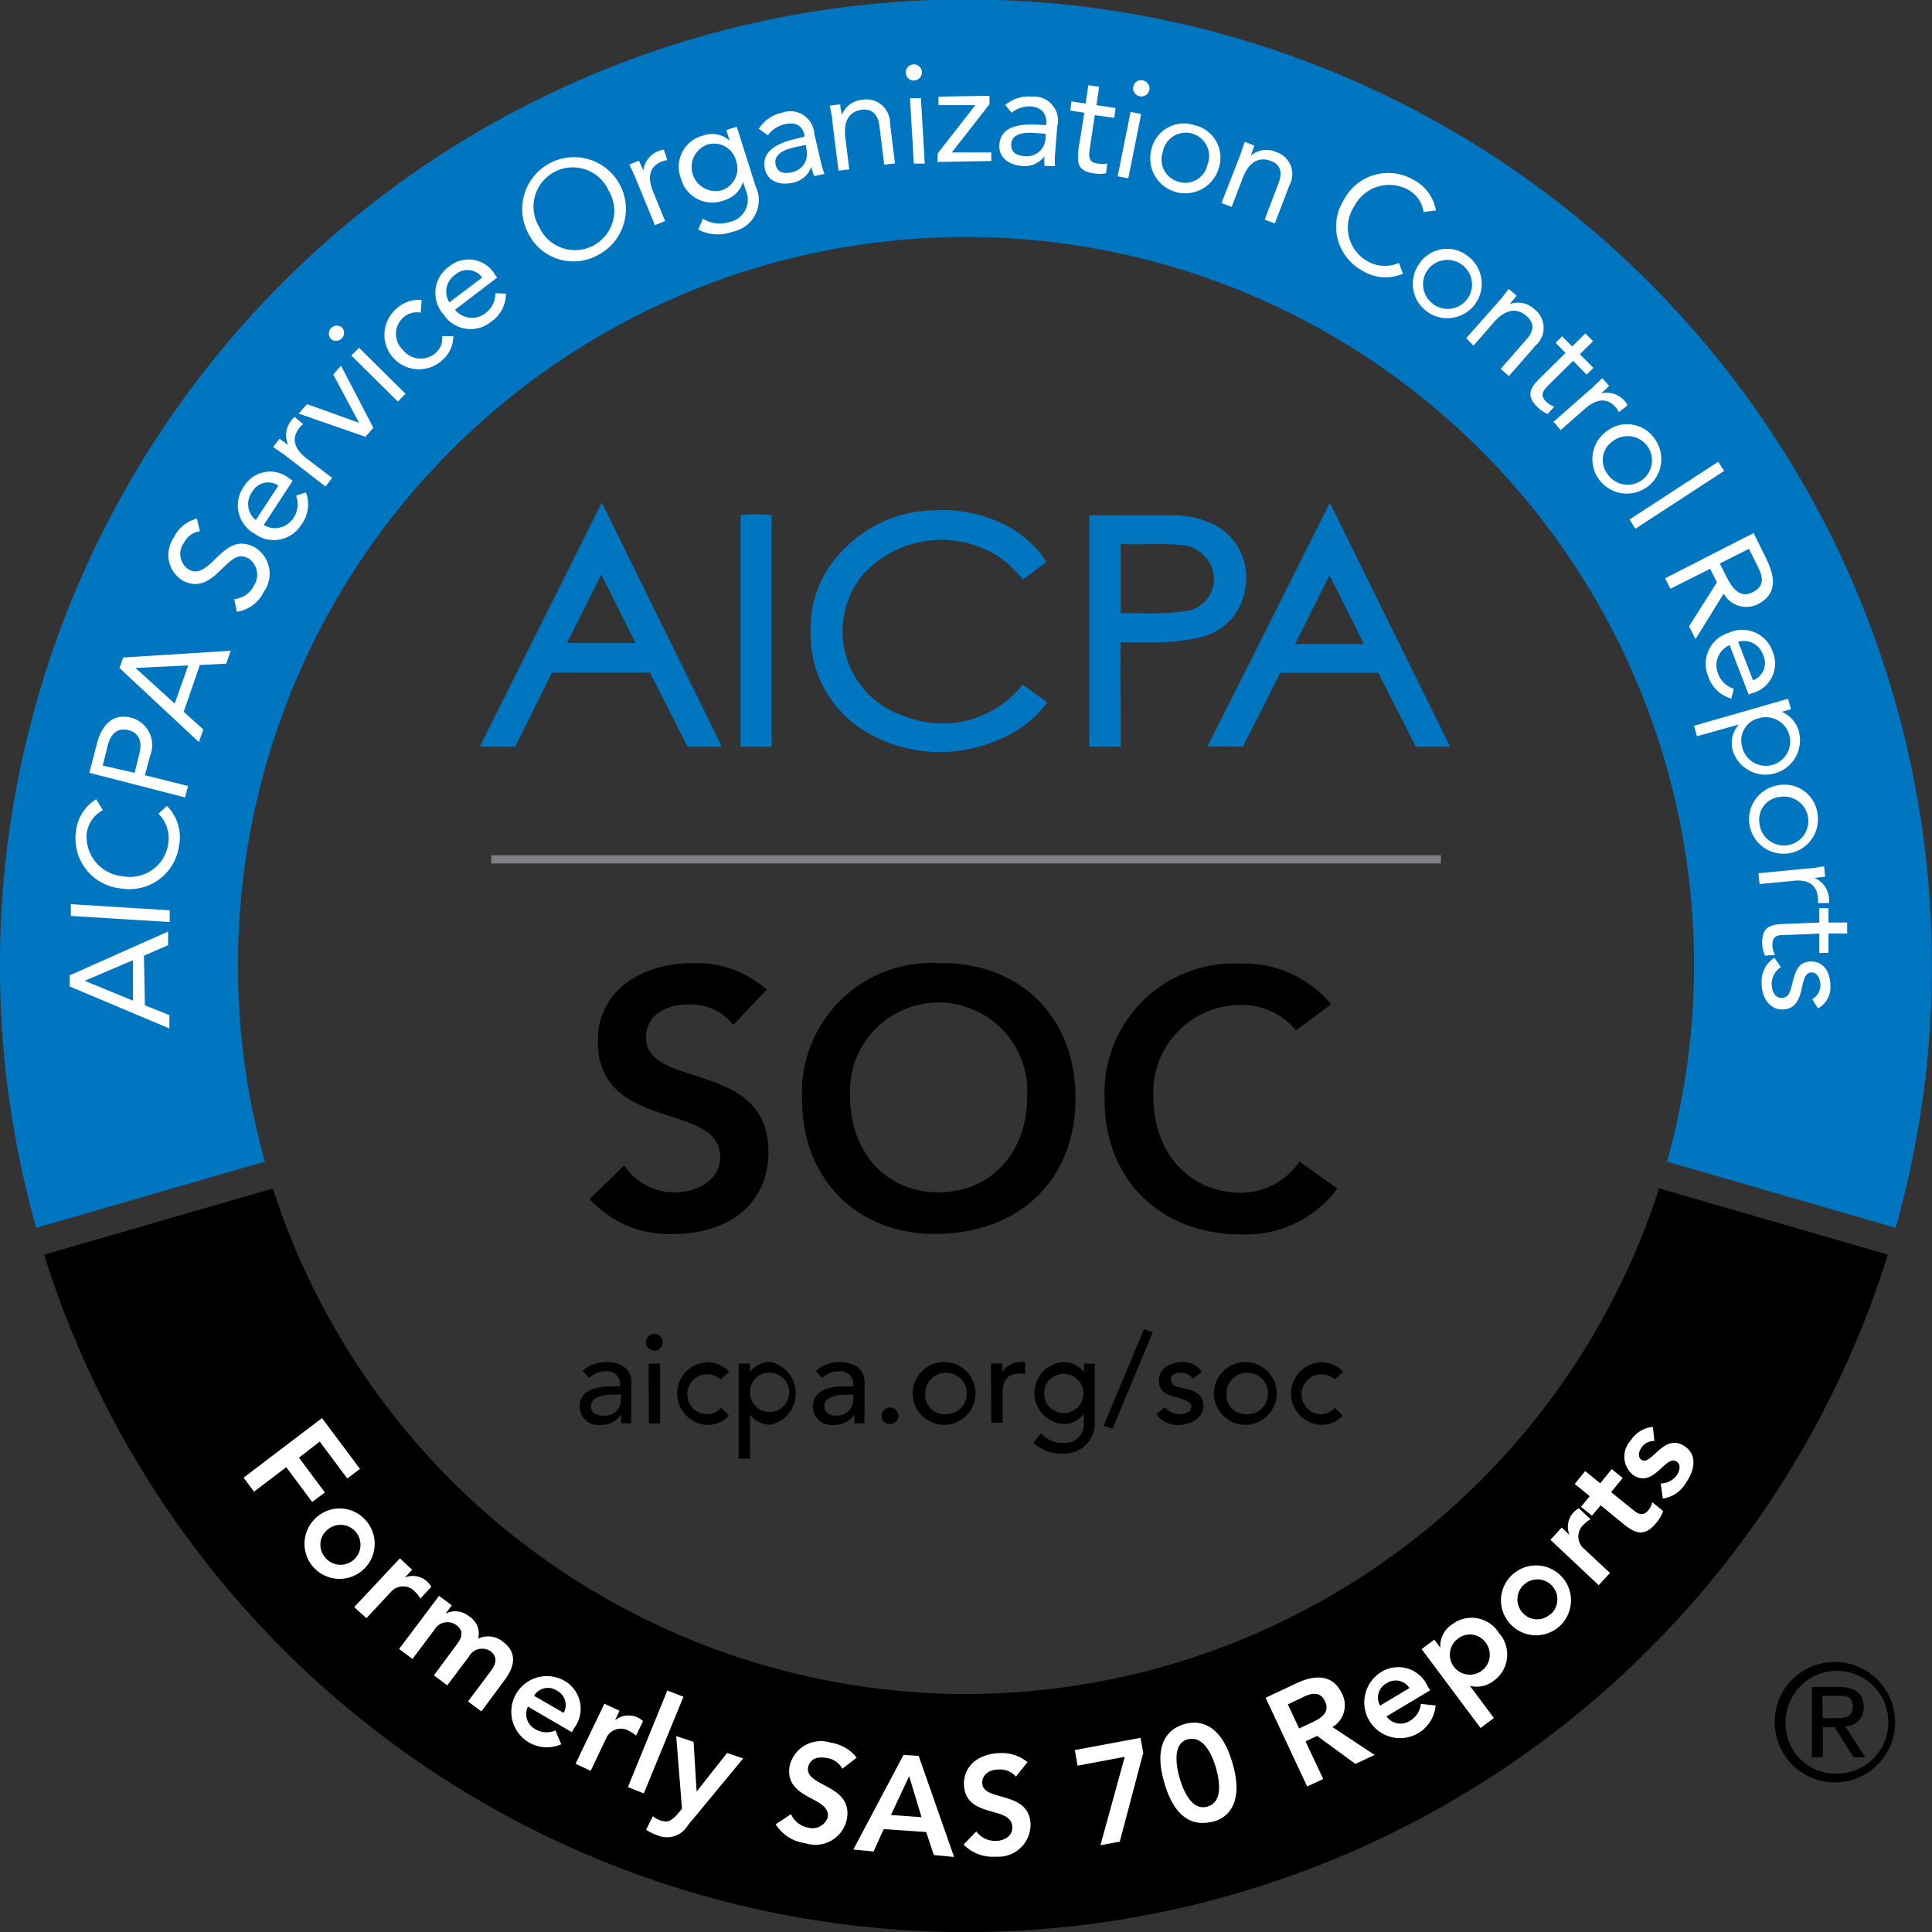
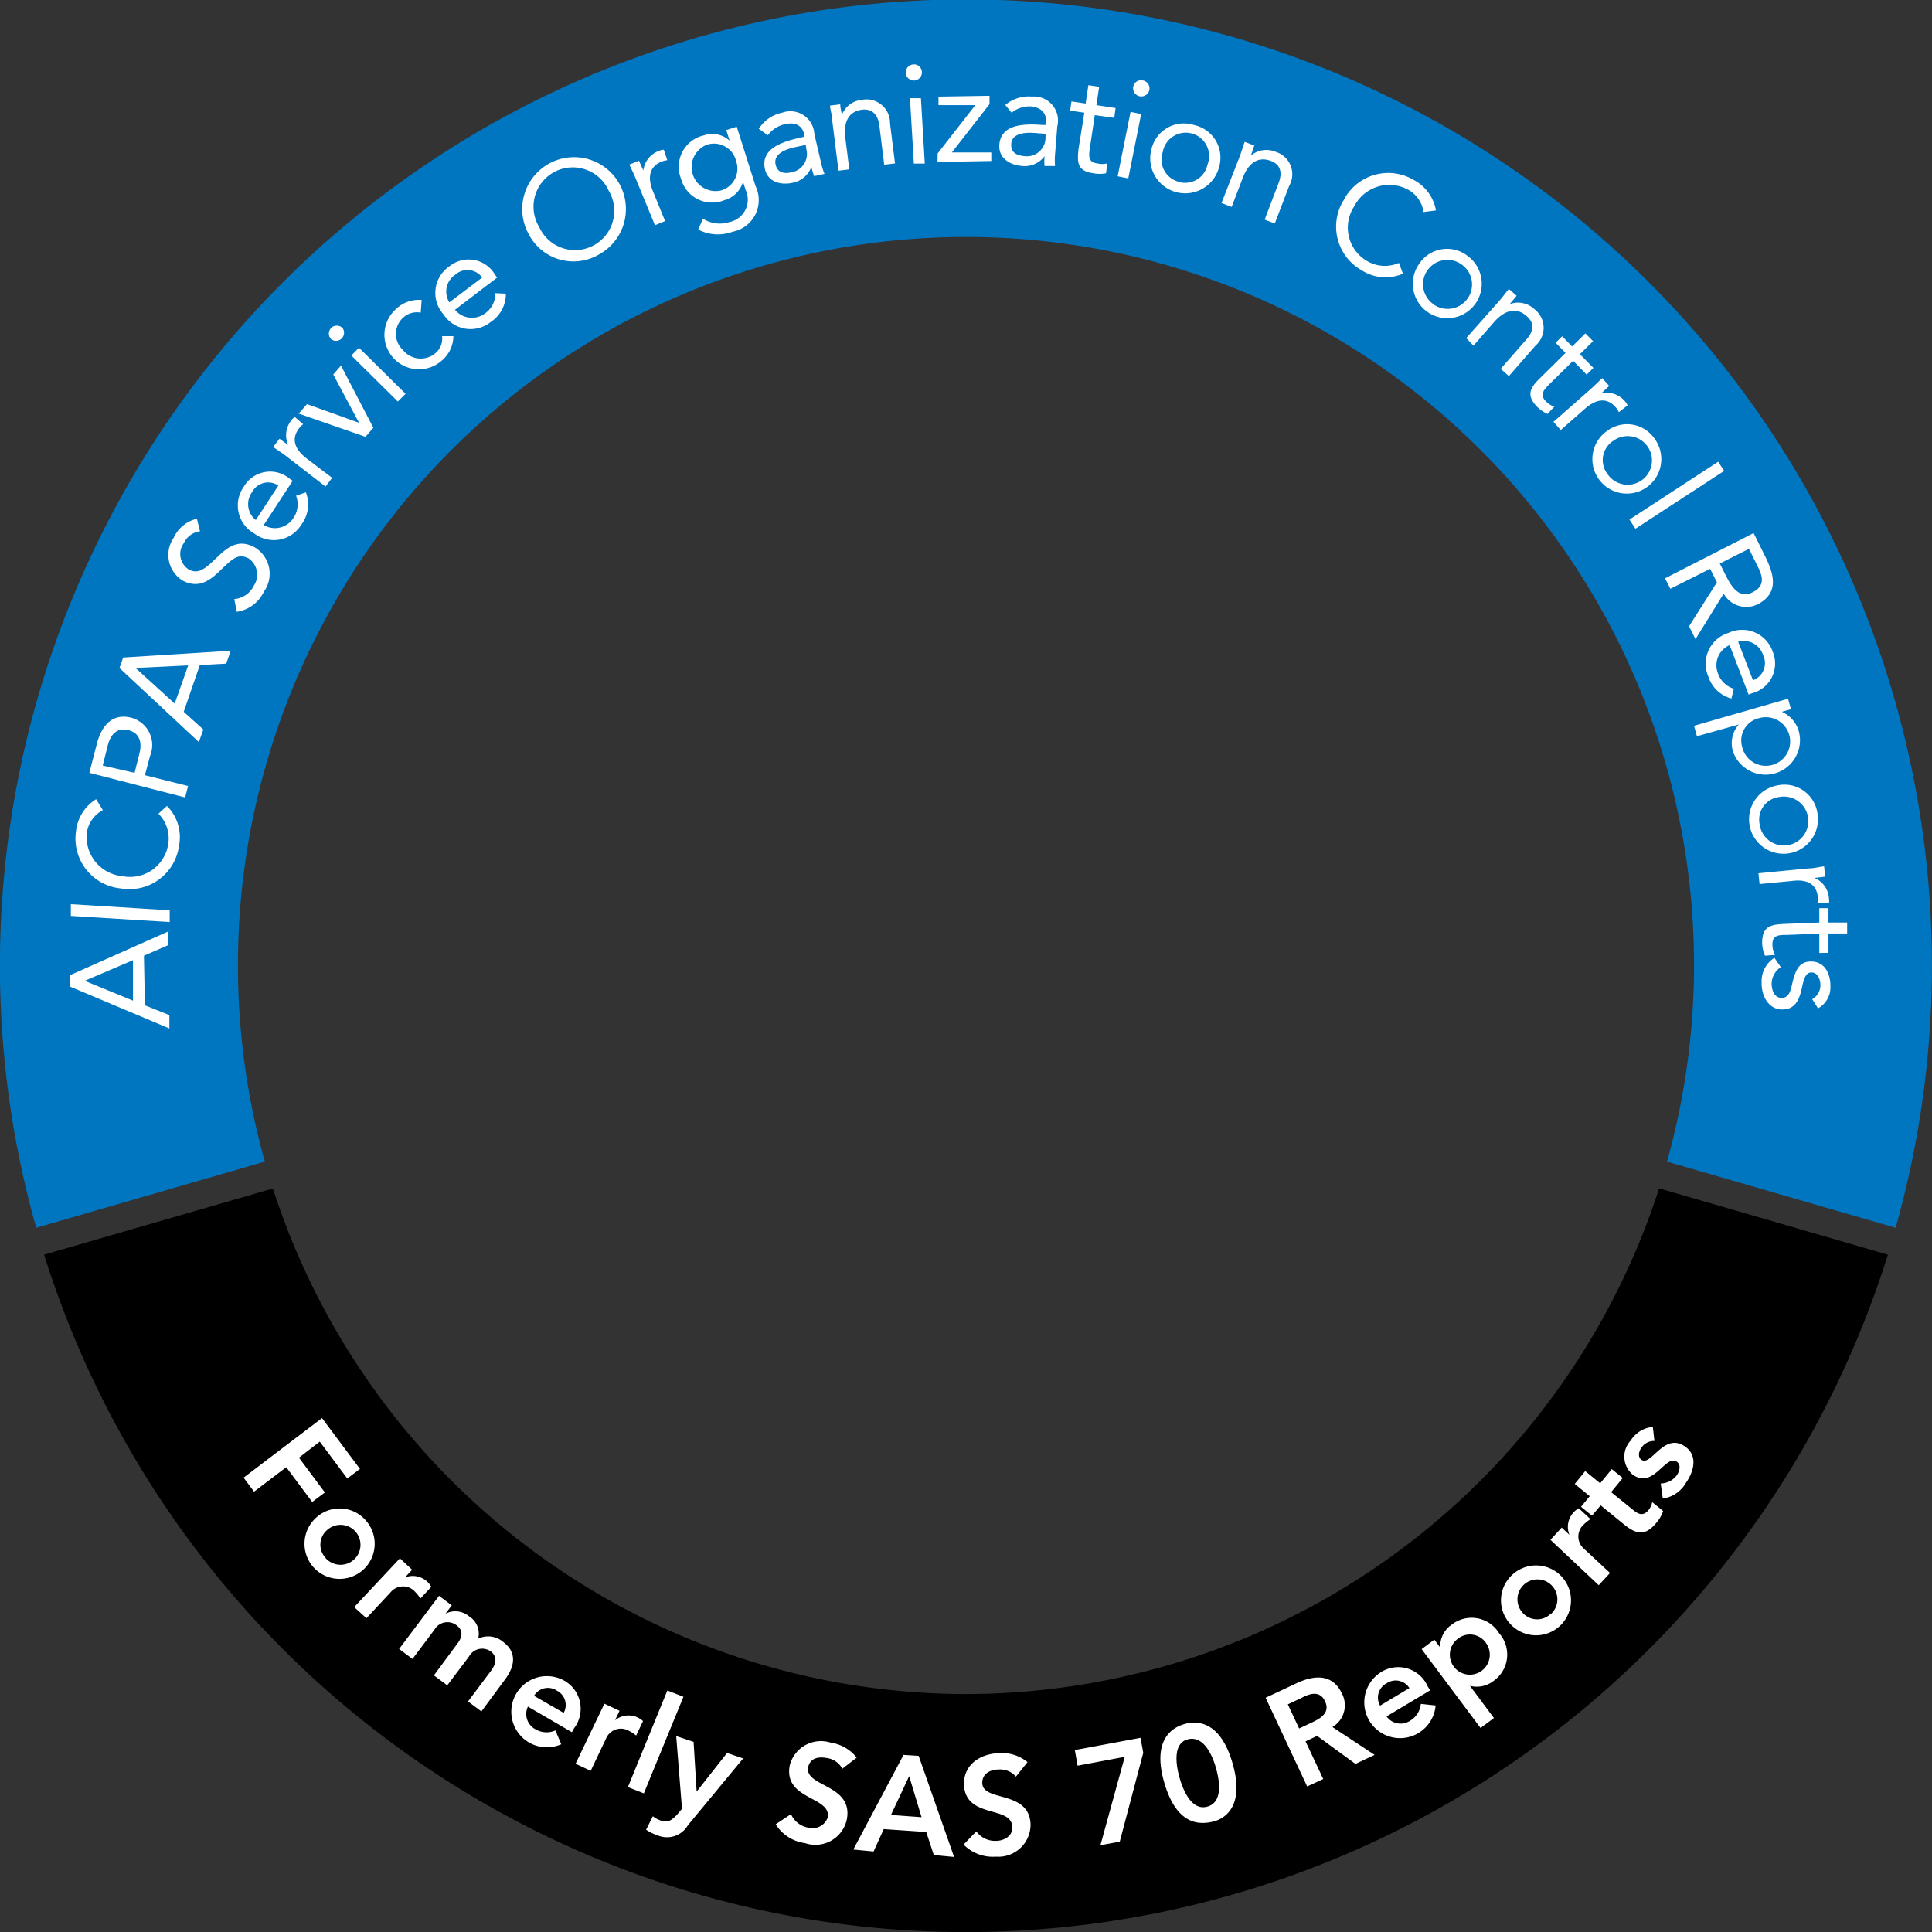
<svg xmlns="http://www.w3.org/2000/svg" viewBox="0 0 120 120">
  <rect x="0" y="0" width="120" height="120" fill="#333333" stroke="none" />
  <title>AICPA SOC2</title>
  <path d="M14.78 60a45.22 45.22 0 1 1 88.76 12.15l14.2 4.11a60 60 0 1 0-115.49 0l14.2-4.11A45.08 45.08 0 0 1 14.78 60z" fill="#0076c1" />
  <path d="M60 105.22a45.29 45.29 0 0 1-43.05-31.4L2.74 77.93a60 60 0 0 0 114.52 0l-14.21-4.12A45.29 45.29 0 0 1 60 105.22z" />
-   <path fill="#808185" d="M30.51 53.12H89.5v.51H30.51z" />
-   <path d="M45.55 63.66a3.38 3.38 0 0 0-2.8-1.27c-1.31 0-2.62.59-2.62 2.06 0 3.21 7.6 1.38 7.6 7.08 0 3.44-2.71 5.11-5.86 5.11a6.63 6.63 0 0 1-5.25-2.17l2.15-2.08a3.77 3.77 0 0 0 3.16 1.67c1.31 0 2.8-.72 2.8-2.19 0-3.5-7.6-1.49-7.6-7.21 0-3.3 2.94-4.84 5.9-4.84a6.57 6.57 0 0 1 4.59 1.65zM58.28 59.82c5-.09 8.52 3.26 8.52 8.39s-3.53 8.34-8.52 8.43-8.46-3.35-8.46-8.34a8.05 8.05 0 0 1 8.46-8.48zm0 14.24c3.32 0 5.52-2.53 5.52-5.95a5.51 5.51 0 1 0-11 0c.01 3.42 2.2 5.95 5.5 5.95zM80.5 64a4.36 4.36 0 0 0-3.37-1.58 5.43 5.43 0 0 0-5.49 5.72c0 3.41 2.19 5.95 5.49 5.95a4.5 4.5 0 0 0 3.59-1.94l2.35 1.67a7.08 7.08 0 0 1-6 2.85c-4.93 0-8.46-3.35-8.46-8.34a8.05 8.05 0 0 1 8.46-8.48 7 7 0 0 1 5.61 2.53zM36.19 85.15a2.19 2.19 0 0 1 1.47-.55c1.1 0 1.55.59 1.55 1.24v1.89a5.86 5.86 0 0 0 0 .67h-.63v-.56a1.41 1.41 0 0 1-1.3.66A1.15 1.15 0 0 1 36 87.39c0-1 .92-1.28 2-1.28h.52v-.16a.8.8 0 0 0-.88-.78 1.54 1.54 0 0 0-1.06.42zm2 1.47c-.67 0-1.48.12-1.48.71 0 .42.31.6.8.6a1 1 0 0 0 1.06-1.08v-.24zM40.64 82.85a.52.52 0 1 1-.52.52.52.52 0 0 1 .52-.52zm-.35 1.85H41v3.71h-.7zM44.76 85.68a1.24 1.24 0 1 0-.88 2.16 1.1 1.1 0 0 0 .9-.41l.5.5a1.83 1.83 0 0 1-1.41.57 1.95 1.95 0 0 1 0-3.89 1.9 1.9 0 0 1 1.42.59zM45.88 84.69h.7v.53a1.58 1.58 0 0 1 1.29-.63 2 2 0 0 1 0 3.9 1.55 1.55 0 0 1-1.29-.63v2.74h-.7zm.7 1.86a1.22 1.22 0 1 0 1.22-1.29 1.19 1.19 0 0 0-1.21 1.29zM50.68 85.15a2.19 2.19 0 0 1 1.47-.55c1.1 0 1.55.59 1.55 1.24v1.89a5.86 5.86 0 0 0 0 .67h-.63v-.56a1.41 1.41 0 0 1-1.3.66 1.15 1.15 0 0 1-1.28-1.11c0-1 .92-1.28 2-1.28H53v-.16a.8.8 0 0 0-.88-.78 1.54 1.54 0 0 0-1.06.42zm2 1.47c-.67 0-1.48.12-1.48.71 0 .42.31.6.8.6a1 1 0 0 0 1-1.07v-.24zM54.76 87.94a.52.52 0 1 1 .52.52.52.52 0 0 1-.52-.52zM58.69 84.6a1.95 1.95 0 1 1-2 1.95 1.95 1.95 0 0 1 2-1.95zm0 3.24a1.29 1.29 0 1 0-1.22-1.29 1.19 1.19 0 0 0 1.22 1.29zM61.55 84.69h.7v.57a1.25 1.25 0 0 1 1.11-.66 1 1 0 0 1 .31 0v.76a1.37 1.37 0 0 0-.34-.05c-.69 0-1.06.38-1.06 1.19v1.86h-.7zM68 88.37a1.88 1.88 0 0 1-2 1.91 2.51 2.51 0 0 1-1.82-.66l.48-.6a1.73 1.73 0 0 0 1.32.6 1.18 1.18 0 0 0 1.34-1.28v-.55a1.46 1.46 0 0 1-1.28.66 1.93 1.93 0 0 1 0-3.85 1.58 1.58 0 0 1 1.29.63v-.53H68zm-3.15-1.82a1.22 1.22 0 1 0 2.44 0 1.22 1.22 0 1 0-2.44 0zM69.1 88.75l-.55-.2 2.51-6 .54.2zM74.1 85.63a.94.94 0 0 0-.76-.37c-.33 0-.62.15-.62.42 0 .45.63.51.95.58.61.15 1.08.38 1.08 1.08s-.75 1.16-1.5 1.16a1.59 1.59 0 0 1-1.43-.66l.53-.44a1.23 1.23 0 0 0 .9.44c.36 0 .75-.15.75-.47s-.59-.5-.89-.57c-.6-.15-1.13-.34-1.13-1.06s.71-1.14 1.41-1.14a1.43 1.43 0 0 1 1.27.61zM77.4 84.6a1.95 1.95 0 1 1-2 1.95 1.95 1.95 0 0 1 2-1.95zm0 3.24a1.29 1.29 0 1 0-1.22-1.29 1.19 1.19 0 0 0 1.22 1.29zM82.91 85.68a1.24 1.24 0 1 0-.91 2.16 1.1 1.1 0 0 0 .9-.41l.5.5a1.83 1.83 0 0 1-1.4.57 1.95 1.95 0 0 1 0-3.89 1.9 1.9 0 0 1 1.42.59z" />
-   <path d="M65 34.89L63.53 36a7.31 7.31 0 0 0-1.39-1.35 6.58 6.58 0 0 0-8.58 1.08 5.54 5.54 0 0 0 2.67 8.77 6.36 6.36 0 0 0 7.15-1.8c0-.05.09-.12.14-.18l1.53 1.11a7 7 0 0 1-3 2.3 9 9 0 0 1-8.25-.47 7 7 0 0 1-3.45-6.08A6.9 6.9 0 0 1 52.53 34 7.92 7.92 0 0 1 58 31.7a8.63 8.63 0 0 1 4.92 1.17A7.07 7.07 0 0 1 65 34.89zM90.07 46.38h-2.13l-2.33-4.59h-6.09l-2.32 4.58H75l7.6-15.14zM84.72 40l-2.14-4.27L80.44 40zM44.84 46.38h-2.13l-2.34-4.6h-6.09L32 46.38h-2.2l7.58-15.16zm-5.36-6.44l-2.13-4.25-2.14 4.25zM69.61 46.38h-1.95V32h5.09a6 6 0 0 1 2.6.55 3.69 3.69 0 0 1 2 3.93 3.61 3.61 0 0 1-2.7 3.08 12 12 0 0 1-3.15.33h-1.9zm0-8.3h1a17 17 0 0 0 3-.12A2 2 0 0 0 75.15 35a2.15 2.15 0 0 0-1.86-1.15c-1.2-.12-2.41 0-3.61-.06h-.07zM47.93 46.38H46V32a8.07 8.07 0 0 1 1.93 0z" fill="#0076c1" />
-   <path d="M114 103.23a3.74 3.74 0 1 1-3.77 3.72 3.72 3.72 0 0 1 3.77-3.72zm0 6.93a3.19 3.19 0 1 0-3.09-3.21 3.09 3.09 0 0 0 3.09 3.21zm-1.46-5.38h1.69c1 0 1.53.41 1.53 1.25a1.13 1.13 0 0 1-1.15 1.19l1.25 1.93h-.73l-1.19-1.88h-.72v1.88h-.68zm.68 1.94h.71c.6 0 1.15 0 1.15-.72s-.5-.67-1-.67h-.9z" />
  <path d="M20 88.08l2.36 3.16-.79.59-1.71-2.29-1.29 1 1.61 2.16-.79.59-1.61-2.16-2 1.52-.65-.87zM22.75 94.47a2.18 2.18 0 1 1-3.12-.2 2.15 2.15 0 0 1 3.12.2zm-2.53 2.3a1.24 1.24 0 1 0 .1-1.74 1.2 1.2 0 0 0-.09 1.74zM24.84 96.79l.76.71-.45.48a1.32 1.32 0 0 1 1.41.28 1.33 1.33 0 0 1 .23.3l-.68.73a2.07 2.07 0 0 0-.31-.4 1 1 0 0 0-1.53 0l-1.51 1.62-.76-.69zM27.27 99.12l.79.59-.39.52a1.32 1.32 0 0 1 1.46.16 1.26 1.26 0 0 1 .57 1.39 1.44 1.44 0 0 1 1.55.2c.88.66.72 1.52.13 2.32l-1.48 2-.83-.62 1.41-1.88c.31-.41.46-.87 0-1.23a.93.93 0 0 0-1.35.32l-1.35 1.79-.83-.62 1.48-2c.3-.41.34-.8-.06-1.1a.93.93 0 0 0-1.39.27l-1.36 1.81-.83-.62zM32.79 106a1.07 1.07 0 0 0 .47 1.41 1.36 1.36 0 0 0 1.24.07l.36.86a2.21 2.21 0 1 1 .24-3.92 2 2 0 0 1 .56 2.92l-.14.25zm2.22.39a1 1 0 0 0-.42-1.38 1 1 0 0 0-1.42.32zM37.54 105.82l.94.44-.28.59a1.33 1.33 0 0 1 1.74.05l-.43.9a2.08 2.08 0 0 0-.42-.28 1 1 0 0 0-1.45.47l-.95 2-.94-.44zM41.45 105l1 .39-2.46 6L39 111zM42 107.83l1.08.36.19 3.09 1.89-2.4 1 .34-3.44 4.16a1.5 1.5 0 0 1-1.87.62 3.08 3.08 0 0 1-.72-.35l.42-.84a1.55 1.55 0 0 0 .47.26c.48.16.67 0 1-.32l.34-.4zM52.32 109.86a1.29 1.29 0 0 0-1-.67c-.49-.09-1 0-1.13.59C50 111 53 110.82 52.6 113a2 2 0 0 1-2.6 1.48 2.53 2.53 0 0 1-1.82-1.17l.95-.63a1.44 1.44 0 0 0 1.08.84 1 1 0 0 0 1.2-.63c.24-1.32-2.75-1.08-2.36-3.23a2 2 0 0 1 2.55-1.42 2.51 2.51 0 0 1 1.61.93zM56.12 109l.94.06 2.2 6.28-1.26-.12-.47-1.43-2.64-.18-.63 1.39-1.26-.12zm1.12 3.87l-.77-2.55-1.13 2.41zM63.1 110.35a1.29 1.29 0 0 0-1.09-.44c-.5 0-1 .26-1 .82 0 1.22 2.92.42 3 2.59a2 2 0 0 1-2.16 2 2.53 2.53 0 0 1-2-.75l.79-.82a1.44 1.44 0 0 0 1.23.59c.5 0 1.06-.32 1-.88-.05-1.34-2.92-.46-3-2.64 0-1.26 1.05-1.89 2.18-1.93a2.51 2.51 0 0 1 1.77.56zM66.76 108.7l4.08-.76.17.93-1.46 5.52-1.2.22 1.51-5.49-2.93.55zM73.55 107.09c.65-.19 2.19-.36 3 2.41s-.55 3.5-1.23 3.65-2.19.36-3-2.41.58-3.46 1.23-3.65zm1.45 5.12c1-.29.73-1.69.52-2.42s-.74-2-1.73-1.76-.73 1.69-.52 2.41.73 2.06 1.73 1.77zM78.61 105.45l1.92-.9c1.06-.5 2.22-.62 2.81.62a1.57 1.57 0 0 1-.58 2.1l2.62 1.73-1.19.56-2.38-1.74-.72.34 1.1 2.34-1 .46zm2.85 1.55c.55-.26 1.18-.61.84-1.33s-1-.45-1.46-.21l-.85.4.7 1.5zM86.12 106.61a1.07 1.07 0 0 0 1.46.27 1.36 1.36 0 0 0 .67-1.05l.92.1a2.22 2.22 0 1 1-3.31-2.12 2 2 0 0 1 2.82.94l.15.24zm1.42-1.76a1 1 0 0 0-1.41-.3 1 1 0 0 0-.41 1.39zM88.3 102.43l.79-.59.37.5a1.6 1.6 0 0 1 .71-1.43 2 2 0 0 1 2.94.53 2 2 0 0 1-.31 2.94 1.7 1.7 0 0 1-1.5.33l1.49 2-.83.62zm2.27-.66a1.24 1.24 0 1 0 1.72.27 1.2 1.2 0 0 0-1.72-.27zM94 97.75a2.17 2.17 0 1 1-.19 3.12 2.15 2.15 0 0 1 .19-3.12zm2.31 2.52a1.24 1.24 0 1 0-1.73-.09 1.2 1.2 0 0 0 1.71.08zM96.3 95.64l.7-.76.48.45a1.32 1.32 0 0 1 .28-1.42 1.37 1.37 0 0 1 .3-.23l.73.68a2 2 0 0 0-.4.31 1 1 0 0 0 0 1.53l1.61 1.5-.7.76zM98.88 94.14l-.68-.55.54-.66-.93-.76.65-.8.93.76.72-.88.68.55-.72.88 1.41 1.14c.32.26.6.33.89 0a1.08 1.08 0 0 0 .25-.52l.68.55a2.19 2.19 0 0 1-.41.72c-.69.85-1.24.74-2 .13l-1.47-1.2zM102.76 89.5a.94.94 0 0 0-.81.42c-.16.23-.24.57 0 .75.61.43 1.4-1.75 2.72-.82.8.57.54 1.54.06 2.23a2 2 0 0 1-1.45 1l-.13-.94a1.27 1.27 0 0 0 1-.51c.17-.25.28-.65 0-.84-.7-.49-1.44 1.72-2.73.81a1.46 1.46 0 0 1-.13-2.13 1.8 1.8 0 0 1 1.37-.84zM4.33 61.27v-.69l6.11-2.72v.85l-1.5.65.06 3.08 1.52.61v.83zm.93-.35l3 1.23v-2.51zM4.4 56.89v-.73l6.14.38v.73zM6.39 50.32a1.9 1.9 0 0 0-1 1.42 2.45 2.45 0 0 0 2.21 2.68 2.4 2.4 0 0 0 2.85-2 2.17 2.17 0 0 0-.61-1.88l.53-.48a2.73 2.73 0 0 1 .75 2.46 3.11 3.11 0 0 1-3.63 2.66 3.11 3.11 0 0 1-2.77-3.54 2.66 2.66 0 0 1 1.25-2zM5.55 48L6 46.26c.27-1.1.91-2 2.16-1.68a1.76 1.76 0 0 1 1.16 2.37L9 48.15l2.68.67-.18.71zm2.81 0l.3-1.2c.18-.71 0-1.28-.69-1.45s-1.11.24-1.29 1l-.3 1.2zM7.42 41.49l.23-.65 6.68-.42-.28.8-1.64.09-1 2.9 1.22 1.1-.28.78zm1 0l2.43 2.21.84-2.37zM12.42 33a1.28 1.28 0 0 0-1 .73 1.14 1.14 0 0 0 .3 1.64c.5.26.87.11 1.61-.61s1.41-1.34 2.48-.77a1.91 1.91 0 0 1 .58 2.76A2.23 2.23 0 0 1 14.71 38l-.16-.79a1.49 1.49 0 0 0 1.22-.84 1.22 1.22 0 0 0-.32-1.68c-.67-.35-1 0-1.86.83-.66.63-1.31 1-2.21.56a1.87 1.87 0 0 1-.59-2.68 2.11 2.11 0 0 1 1.44-1.18zM19 30.58a2.09 2.09 0 0 1-.28 2 2 2 0 0 1-2.92.56 2 2 0 0 1-.65-2.92 1.89 1.89 0 0 1 2.85-.48l.18.12-1.8 2.75a1.36 1.36 0 0 0 1.82-.4 1.51 1.51 0 0 0 .19-1.42zm-1.71-.42a1.13 1.13 0 0 0-1.63.4 1.26 1.26 0 0 0 .23 1.74zM17.76 28.32c-.3-.23-.57-.39-.79-.56l.39-.51.54.39a1.48 1.48 0 0 1 .21-1.55.8.8 0 0 1 .2-.19l.52.45a1.27 1.27 0 0 0-.26.26c-.5.66-.26 1.3.48 1.87l1.58 1.2-.41.54zM23.19 26.57l-.49.56-4.15-1.44.52-.59 3.23 1.16-1.6-3 .48-.55zM20.57 20.37a.5.5 0 0 1 .7 0 .5.5 0 0 1-.7.7.5.5 0 0 1 0-.7zm1.25 1.71l.48-.48 2.89 2.86-.48.48zM26.13 19.42a1.25 1.25 0 0 0-1.1.32 1.36 1.36 0 0 0 0 2 1.41 1.41 0 0 0 2 .21 1.19 1.19 0 0 0 .43-1.07h.7a2 2 0 0 1-.71 1.51 2.14 2.14 0 0 1-2.86-3.19 2.07 2.07 0 0 1 1.6-.57zM31.42 18.24a2.09 2.09 0 0 1-.94 1.76 2 2 0 0 1-2.93-.47 2 2 0 0 1 .38-3 1.89 1.89 0 0 1 2.82.54l.13.17-2.62 2a1.36 1.36 0 0 0 1.85.24 1.52 1.52 0 0 0 .66-1.27zm-1.47-1a1.13 1.13 0 0 0-1.67-.18 1.26 1.26 0 0 0-.37 1.72zM32.8 14.47a3.22 3.22 0 1 1 4.36 1.36 3.13 3.13 0 0 1-4.36-1.36zm5-2.64a2.44 2.44 0 1 0-4.31 2.27 2.44 2.44 0 1 0 4.31-2.27zM39.49 11.1c-.14-.35-.29-.63-.4-.88l.6-.24c.08.2.18.4.27.61a1.48 1.48 0 0 1 1-1.23.81.81 0 0 1 .27-.06l.22.65a1.28 1.28 0 0 0-.36.09c-.77.31-.88 1-.53 1.85l.75 1.84-.63.26zM46.93 11.56a2 2 0 0 1-1.42 2.83 2.64 2.64 0 0 1-2.14-.13l.29-.68a1.94 1.94 0 0 0 1.65.21 1.42 1.42 0 0 0 1-2l-.16-.5A1.66 1.66 0 0 1 45 12.43a2 2 0 0 1-2.7-1.33 2 2 0 0 1 1.41-2.69 1.6 1.6 0 0 1 1.61.33l-.21-.66.65-.21zm-2.15.27a1.41 1.41 0 0 0 .94-1.83 1.41 1.41 0 0 0-1.84-1 1.49 1.49 0 0 0 .9 2.83zM47.13 8a2.26 2.26 0 0 1 1.45-1 1.49 1.49 0 0 1 2 1.32l.42 1.8a4.57 4.57 0 0 0 .21.68l-.64.14a2.87 2.87 0 0 1-.17-.59 1.54 1.54 0 0 1-1.16 1c-.81.18-1.57-.09-1.73-.86-.29-1.32 1.23-1.72 2.2-1.94l.25-.06v-.12c-.13-.58-.56-.8-1.18-.66a1.8 1.8 0 0 0-1.09.69zm2.26 1.14c-.84.18-1.33.53-1.22 1.06s.52.61 1 .5a1.16 1.16 0 0 0 .91-1.45L50.05 9zM51.7 7.56c0-.37-.12-.69-.15-1l.64-.08c0 .22.07.44.1.66a1.48 1.48 0 0 1 1.25-.94 1.46 1.46 0 0 1 1.74 1.46l.31 2.49-.67.08-.3-2.42c-.08-.67-.43-1.06-1.06-1-.87.11-1.17.79-1.06 1.71l.25 2-.67.08zM56.74 4a.49.49 0 0 1 .52.47.5.5 0 1 1-1 .06.5.5 0 0 1 .48-.53zm-.22 2.1h.68l.24 4.06h-.68zM58.24 9.53l2.34-3h-2.29V6l3.17-.05v.52l-2.34 3h2.45V10l-3.34.06zM62.44 6.52A2.26 2.26 0 0 1 64.1 6a1.49 1.49 0 0 1 1.57 1.85l-.14 1.75a4.53 4.53 0 0 0 0 .71h-.65a2.92 2.92 0 0 1 0-.61 1.54 1.54 0 0 1-1.39.61c-.82-.06-1.48-.53-1.42-1.32.1-1.34 1.67-1.3 2.66-1.23h.26v-.15c0-.59-.3-.92-.94-1a1.8 1.8 0 0 0-1.22.39zm1.84 1.74c-.86-.07-1.43.13-1.47.67s.33.73.84.77a1.16 1.16 0 0 0 1.29-1.13v-.26zM69.21 7.32L68 7.15l-.3 2c-.08.52-.13.93.46 1a1.32 1.32 0 0 0 .61 0l-.07.61a2.07 2.07 0 0 1-.8 0c-1-.14-1-.68-.91-1.52L67.35 7l-.88-.13.08-.57.88.13.17-1.14.67.1-.17 1.14 1.19.18zM70.22 6.95l.66.13-.8 4-.66-.13zM71 5a.5.5 0 0 1 .39.58.5.5 0 0 1-1-.2A.49.49 0 0 1 71 5zM74.18 7.77a2.07 2.07 0 0 1 1.53 2.64 2.17 2.17 0 0 1-4.19-1.15 2.07 2.07 0 0 1 2.66-1.49zm-1 3.52A1.42 1.42 0 0 0 75 10.22a1.45 1.45 0 1 0-2.78-.77 1.42 1.42 0 0 0 1 1.84zM77 9.72c.13-.35.22-.66.31-.91l.6.23c-.08.2-.14.42-.22.63a1.48 1.48 0 0 1 1.54-.24 1.45 1.45 0 0 1 .85 2.1l-.9 2.35-.63-.24.87-2.28c.24-.63.12-1.14-.47-1.36-.82-.31-1.4.14-1.74 1l-.71 1.85-.63-.24zM88.42 13.17a1.89 1.89 0 0 0-1-1.41 2.45 2.45 0 0 0-3.31 1.06 2.4 2.4 0 0 0 .78 3.38 2.17 2.17 0 0 0 2 .13l.25.67a2.73 2.73 0 0 1-2.56-.21 3.11 3.11 0 0 1-1.12-4.36 3.11 3.11 0 0 1 4.32-1.27 2.67 2.67 0 0 1 1.41 1.91zM91.16 15.9a2.14 2.14 0 1 1-3 .47 2.07 2.07 0 0 1 3-.47zm-2.13 3a1.51 1.51 0 0 0 1.77-2.46 1.51 1.51 0 0 0-1.8 2.43zM93.11 18.7c.25-.28.43-.55.61-.75l.48.42-.43.52a1.48 1.48 0 0 1 1.53.31 1.46 1.46 0 0 1 .07 2.27l-1.65 1.89-.51-.45 1.61-1.84c.45-.51.5-1 0-1.44-.66-.58-1.37-.35-2 .35l-1.3 1.49-.45-.47zM98.55 23.27l-.84-.86-1.45 1.43c-.37.37-.66.67-.24 1.09a1.31 1.31 0 0 0 .52.33l-.42.45a2.05 2.05 0 0 1-.66-.46c-.68-.69-.42-1.17.19-1.76l1.59-1.57-.62-.63.41-.4.62.63.82-.81.48.48-.82.81.84.85zM98.82 24.15c.28-.25.5-.49.7-.66l.43.48-.49.46a1.48 1.48 0 0 1 1.48.51.82.82 0 0 1 .15.24l-.54.42a1.32 1.32 0 0 0-.2-.31c-.55-.62-1.22-.51-1.92.11l-1.49 1.31-.45-.51zM102.77 27.25a2.14 2.14 0 1 1-3-.45 2.07 2.07 0 0 1 3 .45zm-2.92 2.2a1.51 1.51 0 1 0 .34-2.06 1.42 1.42 0 0 0-.34 2.06zM106.72 28.68l.37.57-5.51 3.59-.37-.57zM108.92 33.11l.7 1.41c.53 1.07.94 2.27-.42 3a1.61 1.61 0 0 1-2.14-.65l-1.75 2.83-.4-.8 1.73-2.73-.42-.84-2.47 1.24-.33-.65zm-2.1 1.89l.29.58c.36.72.83 1.66 1.74 1.21s.56-1.15.24-1.78l-.46-.92zM107.54 43.39A2.09 2.09 0 0 1 106.1 42a2 2 0 0 1 1.26-2.69 2 2 0 0 1 2.75 1.18 1.9 1.9 0 0 1-1.3 2.57l-.2.08-1.18-3.07a1.36 1.36 0 0 0-.74 1.71 1.52 1.52 0 0 0 1 1zm1.34-1.14a1.13 1.13 0 0 0 .63-1.56 1.26 1.26 0 0 0-1.55-.83zM111.06 43.4l.18.65-.57.16a1.89 1.89 0 0 1 1.06 1.22 2.14 2.14 0 0 1-4.09 1.25A1.76 1.76 0 0 1 108 45l-2.6.73-.18-.65zm-2.85 3a1.51 1.51 0 1 0 1.07-1.8 1.42 1.42 0 0 0-1.07 1.79zM112.89 50.55a2.14 2.14 0 1 1-2.48-1.77 2.07 2.07 0 0 1 2.48 1.77zm-3.6.63a1.52 1.52 0 1 0 1.24-1.68 1.42 1.42 0 0 0-1.24 1.68zM112.3 53.94c.37 0 .69-.1 1-.13l.06.64-.66.08a1.48 1.48 0 0 1 .9 1.28.8.8 0 0 1 0 .28h-.69a1.27 1.27 0 0 0 0-.37c-.08-.82-.69-1.13-1.62-1l-2 .19-.07-.67zM113 59.19v-1.2l-2 .08c-.52 0-.94 0-.91.65a1.32 1.32 0 0 0 .16.59l-.62.05a2.06 2.06 0 0 1-.18-.79c0-1 .48-1.14 1.32-1.18l2.23-.09v-.89h.57v.89h1.16v.68h-1.16v1.2zM110.61 60.07a1.26 1.26 0 0 0-.57 1c0 .43.16.9.61.91s.56-.42.66-.85c.19-.77.37-1.43 1.21-1.41s1.18.79 1.17 1.55a1.48 1.48 0 0 1-.77 1.36l-.36-.57a1 1 0 0 0 .51-.85c0-.37-.16-.8-.55-.81s-.5.48-.61 1c-.16.72-.43 1.32-1.25 1.3s-1.26-.85-1.24-1.65a1.72 1.72 0 0 1 .79-1.56z" fill="#fff" />
</svg>